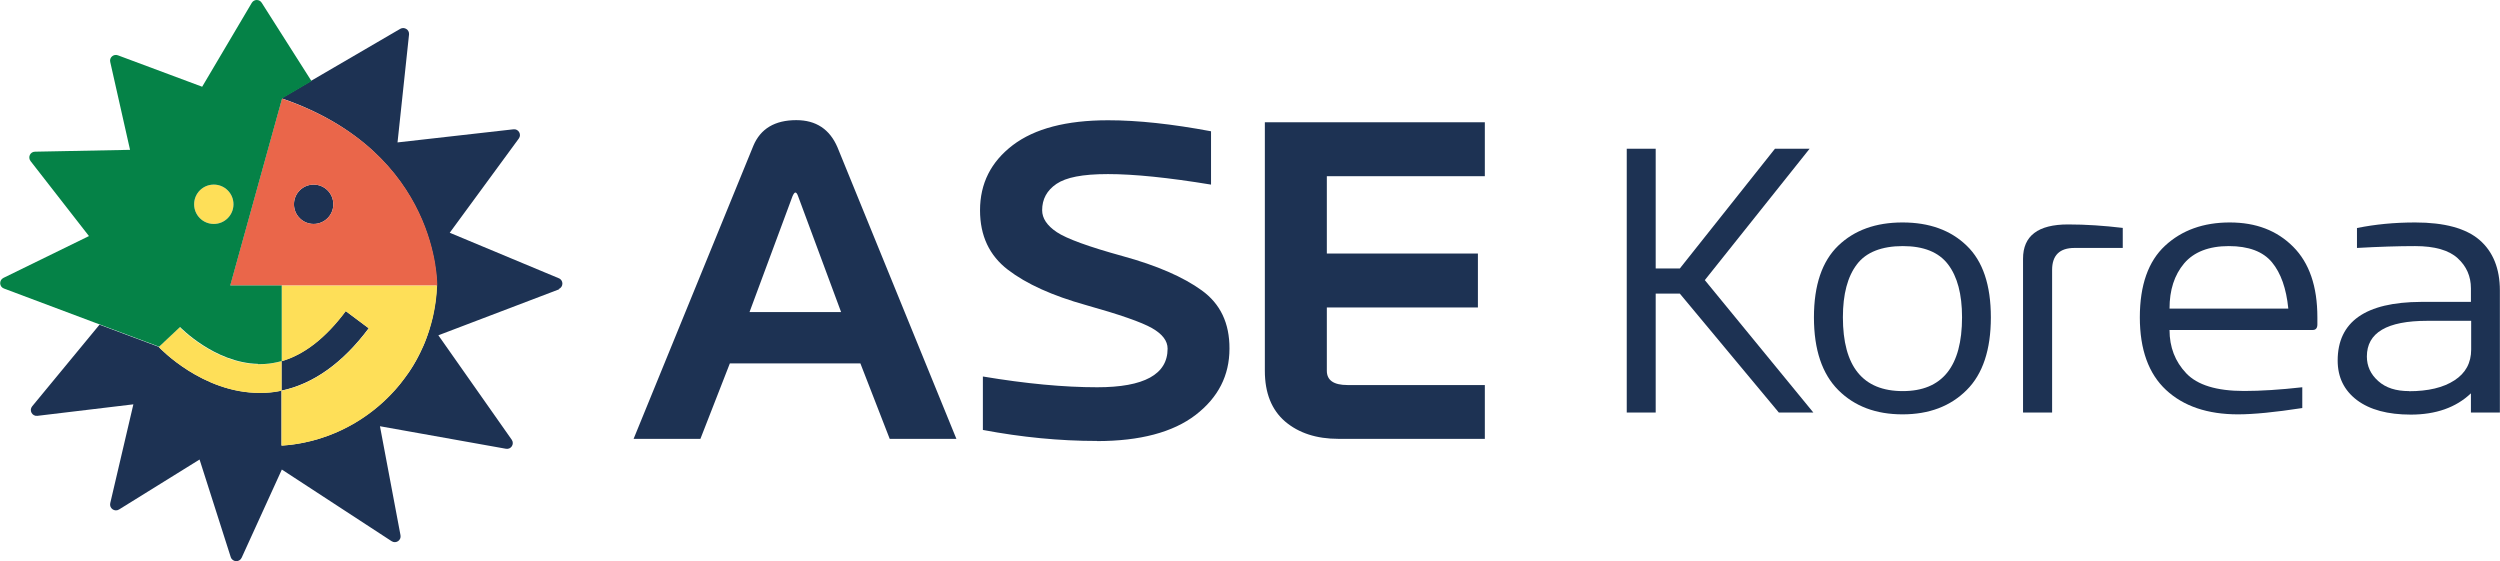
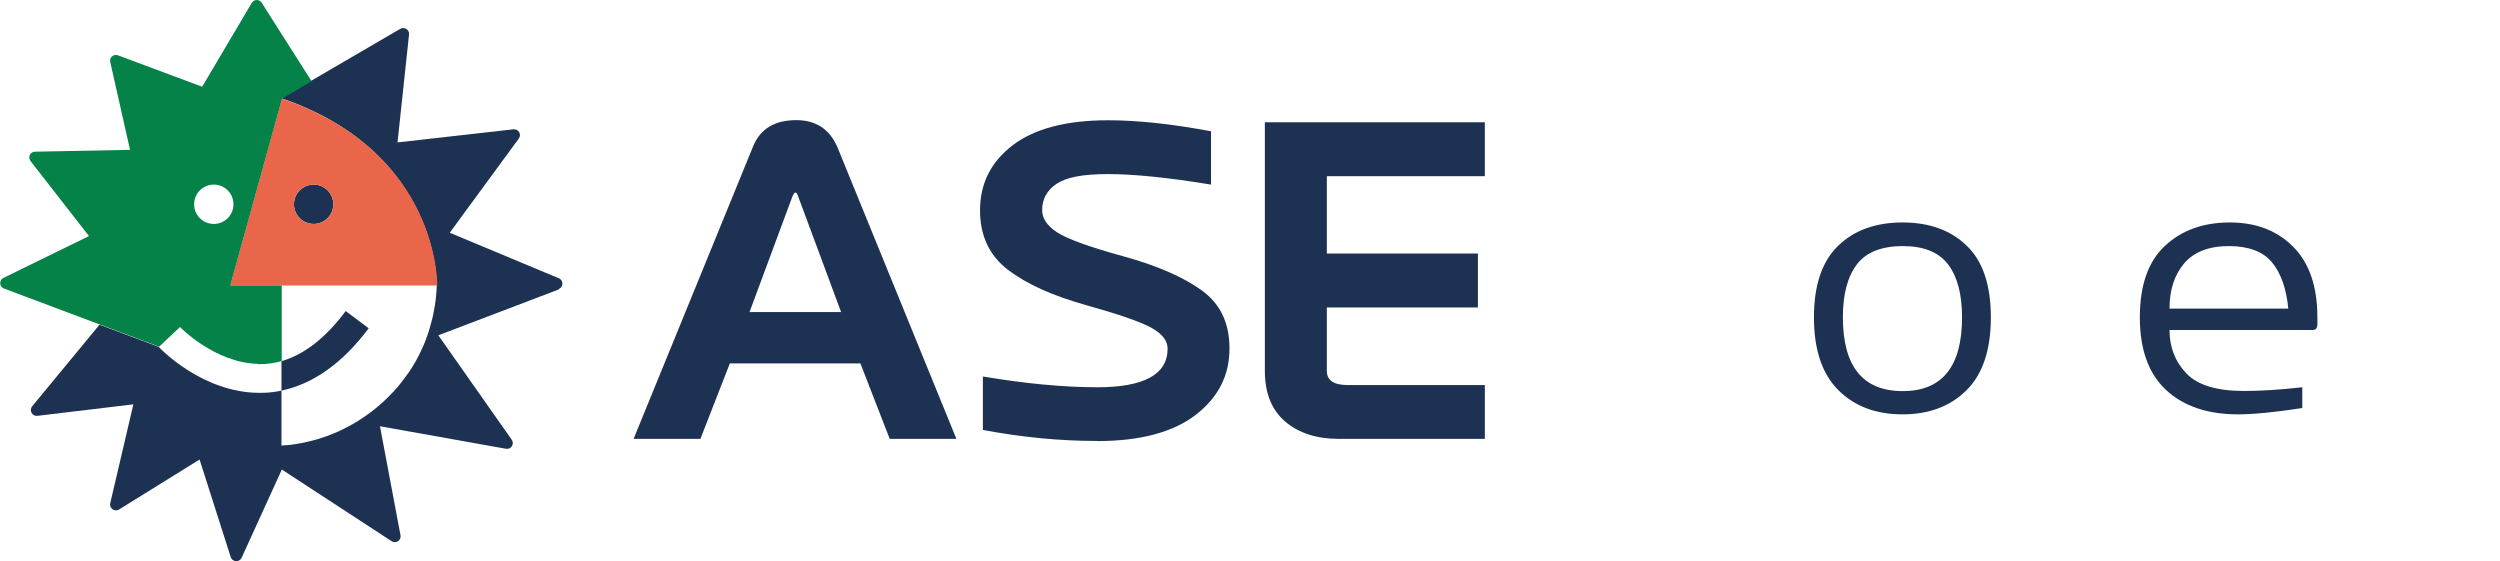
<svg xmlns="http://www.w3.org/2000/svg" id="_圖層_2" data-name="圖層 2" width="202.06" height="45.35" viewBox="0 0 202.06 45.35">
  <defs>
    <style>      .cls-1 {        fill: #fedf58;      }      .cls-2 {        fill: #058247;      }      .cls-3 {        fill: #1d3253;      }      .cls-4 {        fill: #ea664a;      }    </style>
  </defs>
  <g id="_圖層_1-2" data-name="圖層 1">
    <g>
      <path class="cls-3" d="M67.98,25.22l-3.47-9.35c-.07-.21-.15-.31-.22-.31s-.15.1-.24.31l-3.47,9.35h7.41ZM88.66,35.64c-3.02,0-6.09-.3-9.22-.89v-4.32c3.46.58,6.54.87,9.24.87,3.79,0,5.69-1.04,5.69-3.12,0-.63-.42-1.18-1.26-1.66-.84-.48-2.62-1.1-5.33-1.86-2.72-.76-4.82-1.71-6.32-2.86-1.5-1.15-2.25-2.75-2.25-4.8,0-2.17.88-3.92,2.65-5.27,1.77-1.34,4.33-2.01,7.7-2.01,2.4,0,5.17.3,8.32.89v4.31c-3.46-.57-6.24-.85-8.33-.85s-3.38.27-4.16.79c-.78.53-1.16,1.24-1.16,2.13,0,.65.39,1.24,1.18,1.77.79.53,2.57,1.18,5.33,1.94,2.77.76,4.9,1.69,6.39,2.77,1.5,1.08,2.25,2.65,2.24,4.71,0,2.17-.91,3.95-2.74,5.36-1.83,1.4-4.49,2.11-7.97,2.11ZM120.02,35.47h-11.83c-1.79,0-3.22-.47-4.32-1.4-1.09-.94-1.64-2.3-1.64-4.1V9.88h17.78v4.36h-12.77v6.25h12.21v4.36h-12.21v5.12c0,.76.55,1.15,1.66,1.15h11.11v4.36ZM77.31,35.47h-5.4l-2.37-6.1h-10.55l-2.38,6.1h-5.4l9.68-23.69c.58-1.38,1.74-2.07,3.47-2.07,1.59,0,2.7.73,3.33,2.2l9.61,23.56Z" />
-       <polygon class="cls-3" points="146.56 33.34 143.77 33.34 135.77 23.73 133.82 23.73 133.82 33.34 131.48 33.34 131.48 12.02 133.82 12.02 133.82 21.7 135.77 21.7 143.46 12.02 146.26 12.02 137.79 22.64 146.56 33.34" />
      <path class="cls-3" d="M153.77,33.49c-2.15,0-3.88-.65-5.19-1.96-1.31-1.31-1.97-3.27-1.97-5.88s.66-4.53,1.96-5.79c1.31-1.26,3.04-1.88,5.2-1.88s3.89.62,5.19,1.88c1.3,1.25,1.95,3.18,1.95,5.79s-.65,4.58-1.96,5.88c-1.31,1.31-3.04,1.96-5.18,1.96M153.79,31.61c3.19,0,4.79-1.99,4.79-5.97,0-1.86-.38-3.29-1.13-4.27-.75-.99-1.97-1.48-3.66-1.48s-2.97.49-3.71,1.48c-.75.98-1.13,2.41-1.13,4.27,0,3.98,1.61,5.97,4.84,5.97Z" />
-       <path class="cls-3" d="M165.85,33.34h-2.34v-12.43c0-1.85,1.21-2.77,3.64-2.77,1.44,0,2.91.1,4.42.28v1.62h-3.9c-1.21,0-1.81.6-1.81,1.78v11.52Z" />
      <path class="cls-3" d="M180.89,33.49c-2.47,0-4.41-.66-5.82-1.97-1.41-1.31-2.12-3.27-2.12-5.87s.68-4.53,2.04-5.79c1.36-1.26,3.11-1.88,5.23-1.88s3.81.65,5.12,1.96c1.31,1.31,1.96,3.21,1.96,5.71v.57c0,.3-.13.45-.37.45h-11.58c0,1.39.45,2.55,1.35,3.5.9.95,2.45,1.43,4.67,1.43,1.36,0,2.94-.1,4.71-.3v1.68c-2.21.34-3.94.51-5.2.51M184.95,24.94c-.16-1.62-.6-2.87-1.32-3.74-.72-.87-1.89-1.31-3.49-1.31s-2.82.47-3.61,1.4c-.79.94-1.18,2.15-1.18,3.65h9.6Z" />
-       <path class="cls-3" d="M194.85,33.51c-1.86,0-3.31-.39-4.35-1.17-1.04-.79-1.56-1.85-1.56-3.2,0-3.14,2.25-4.72,6.74-4.74h4.03v-1.09c0-.98-.36-1.79-1.07-2.44-.71-.65-1.86-.98-3.44-.98-1.35,0-2.92.05-4.7.15v-1.61c1.47-.3,3.04-.45,4.71-.45,2.36,0,4.09.47,5.19,1.41,1.09.94,1.65,2.31,1.65,4.09v9.86h-2.34v-1.55c-1.21,1.15-2.84,1.72-4.87,1.72M194.7,31.62c1.55,0,2.78-.29,3.68-.88.9-.58,1.35-1.41,1.35-2.49v-2.32h-3.55c-3.26,0-4.88.96-4.88,2.88,0,.78.3,1.44.92,1.99.61.55,1.44.81,2.49.81Z" />
      <path class="cls-1" d="M8.09,26.26c.08.03.16.06.24.09l-.24-.09h0ZM11.43,27.51c-.17-.06-.36-.13-.56-.21l.56.21Z" />
      <path class="cls-3" d="M26.94,16.51c0,.88-.71,1.59-1.59,1.59s-1.59-.71-1.59-1.59.71-1.59,1.59-1.59,1.59.71,1.59,1.59M45.2,23.38c-3.27,1.25-6.49,2.47-9.77,3.72,1.98,2.81,3.93,5.59,5.93,8.44.24.34-.05.81-.47.73-3.42-.61-6.77-1.21-10.18-1.82.56,2.95,1.1,5.84,1.66,8.81.08.41-.37.71-.72.48-2.98-1.94-5.9-3.85-8.87-5.79-1.08,2.37-2.15,4.71-3.25,7.13-.18.39-.74.36-.88-.05-.85-2.67-1.68-5.26-2.52-7.89-2.16,1.34-4.3,2.67-6.51,4.04-.36.22-.8-.1-.71-.51.63-2.69,1.25-5.32,1.87-7.99-2.58.31-5.13.61-7.76.93-.42.05-.69-.44-.42-.77,1.83-2.22,3.61-4.37,5.42-6.57l.02-.03,4.78,1.79c.15.16,3.55,3.72,8.16,3.72.16,0,.33,0,.5-.01.43-.02.85-.08,1.27-.17v-2.38c1.84-.53,3.58-1.89,5.19-4.05l1.86,1.39c-2.1,2.81-4.48,4.5-7.05,5.04v4.44s.03,0,.04,0c.2-.01.4-.03.6-.05.1-.01.21-.03.32-.04.1-.02.21-.03.31-.05.21-.03.42-.07.63-.12.2-.04.4-.09.6-.14.24-.06.48-.13.71-.21.16-.05.31-.1.47-.16.29-.11.58-.22.87-.35.09-.04.19-.08.28-.13.21-.1.43-.21.63-.32.06-.03.12-.07.18-.1.19-.1.38-.21.56-.33.07-.05.15-.09.22-.14.57-.37,1.11-.78,1.62-1.23.05-.05.11-.1.17-.15.24-.22.47-.45.69-.68.06-.07.12-.13.19-.2.35-.38.67-.78.97-1.2.05-.07.11-.15.16-.22.04-.06.08-.12.12-.17.04-.06.08-.12.12-.18.28-.43.53-.88.75-1.34.04-.09.09-.18.13-.28.05-.1.09-.2.14-.3.03-.08.07-.16.1-.24.02-.06.05-.12.07-.18.03-.08.06-.16.09-.25.04-.09.07-.19.1-.29.04-.11.08-.22.11-.34.02-.08.05-.16.07-.25.03-.09.05-.18.08-.28.04-.13.07-.25.1-.38.02-.08.03-.15.05-.23.02-.1.04-.2.06-.3.06-.3.11-.61.15-.92.01-.1.02-.2.03-.29.01-.11.02-.22.03-.33,0-.11.02-.21.02-.32,0-.08.01-.17.01-.26,0,0,.22-10.69-12.47-15.09-.02,0-.05-.02-.08-.03l.08-.05,1.13-.66,1.17-.69c2.39-1.4,4.77-2.79,7.22-4.21.33-.19.75.07.71.46-.31,2.92-.62,5.79-.93,8.72,3.12-.35,6.21-.7,9.37-1.06.41-.05.68.42.43.75-1.88,2.57-3.72,5.07-5.58,7.61,2.94,1.23,5.86,2.44,8.82,3.68.39.16.38.72-.02.87Z" />
      <path class="cls-4" d="M26.94,16.51c0,.88-.71,1.59-1.59,1.59s-1.59-.71-1.59-1.59.71-1.59,1.59-1.59,1.59.71,1.59,1.59M35.34,23.08s.23-10.74-12.55-15.11l-4.19,15.11h16.73Z" />
-       <path class="cls-1" d="M18.87,16.51c0,.88-.71,1.59-1.59,1.59s-1.59-.71-1.59-1.59.71-1.59,1.59-1.59,1.59.71,1.59,1.59M22.77,23.08v6.11c-.46.13-.92.21-1.39.24-.13,0-.25.01-.38.01-3.6,0-6.45-2.96-6.48-2.99l-1.69,1.59c.15.16,3.55,3.72,8.16,3.72.17,0,.33,0,.5-.01.43-.02.85-.08,1.27-.17v-2.38c1.84-.53,3.58-1.89,5.19-4.05l1.86,1.39c-2.1,2.81-4.48,4.5-7.05,5.04v4.44c6.85-.45,12.31-6.03,12.57-12.93h-12.57Z" />
      <path class="cls-2" d="M18.87,16.51c0,.88-.71,1.59-1.59,1.59s-1.59-.71-1.59-1.59.71-1.59,1.59-1.59,1.59.71,1.59,1.59M20.84,29.43c.05,0,.11,0,.16,0,.13,0,.25,0,.38-.01.47-.03.93-.11,1.39-.24v-6.11h-4.16l4.19-15.11,2.38-1.4c-1.35-2.13-2.68-4.22-4.03-6.34-.19-.3-.62-.29-.8.01-1.35,2.29-2.68,4.53-4.01,6.78-2.28-.85-4.52-1.69-6.81-2.54-.35-.13-.71.18-.62.54.54,2.39,1.07,4.73,1.6,7.1-2.59.05-5.12.1-7.68.15-.39,0-.6.45-.36.76,1.59,2.04,3.14,4.04,4.72,6.06-2.32,1.14-4.6,2.25-6.91,3.38-.37.18-.35.72.04.86,2.61.99,12.54,4.7,12.54,4.7l1.69-1.59s2.79,2.9,6.31,2.98Z" />
    </g>
  </g>
</svg>